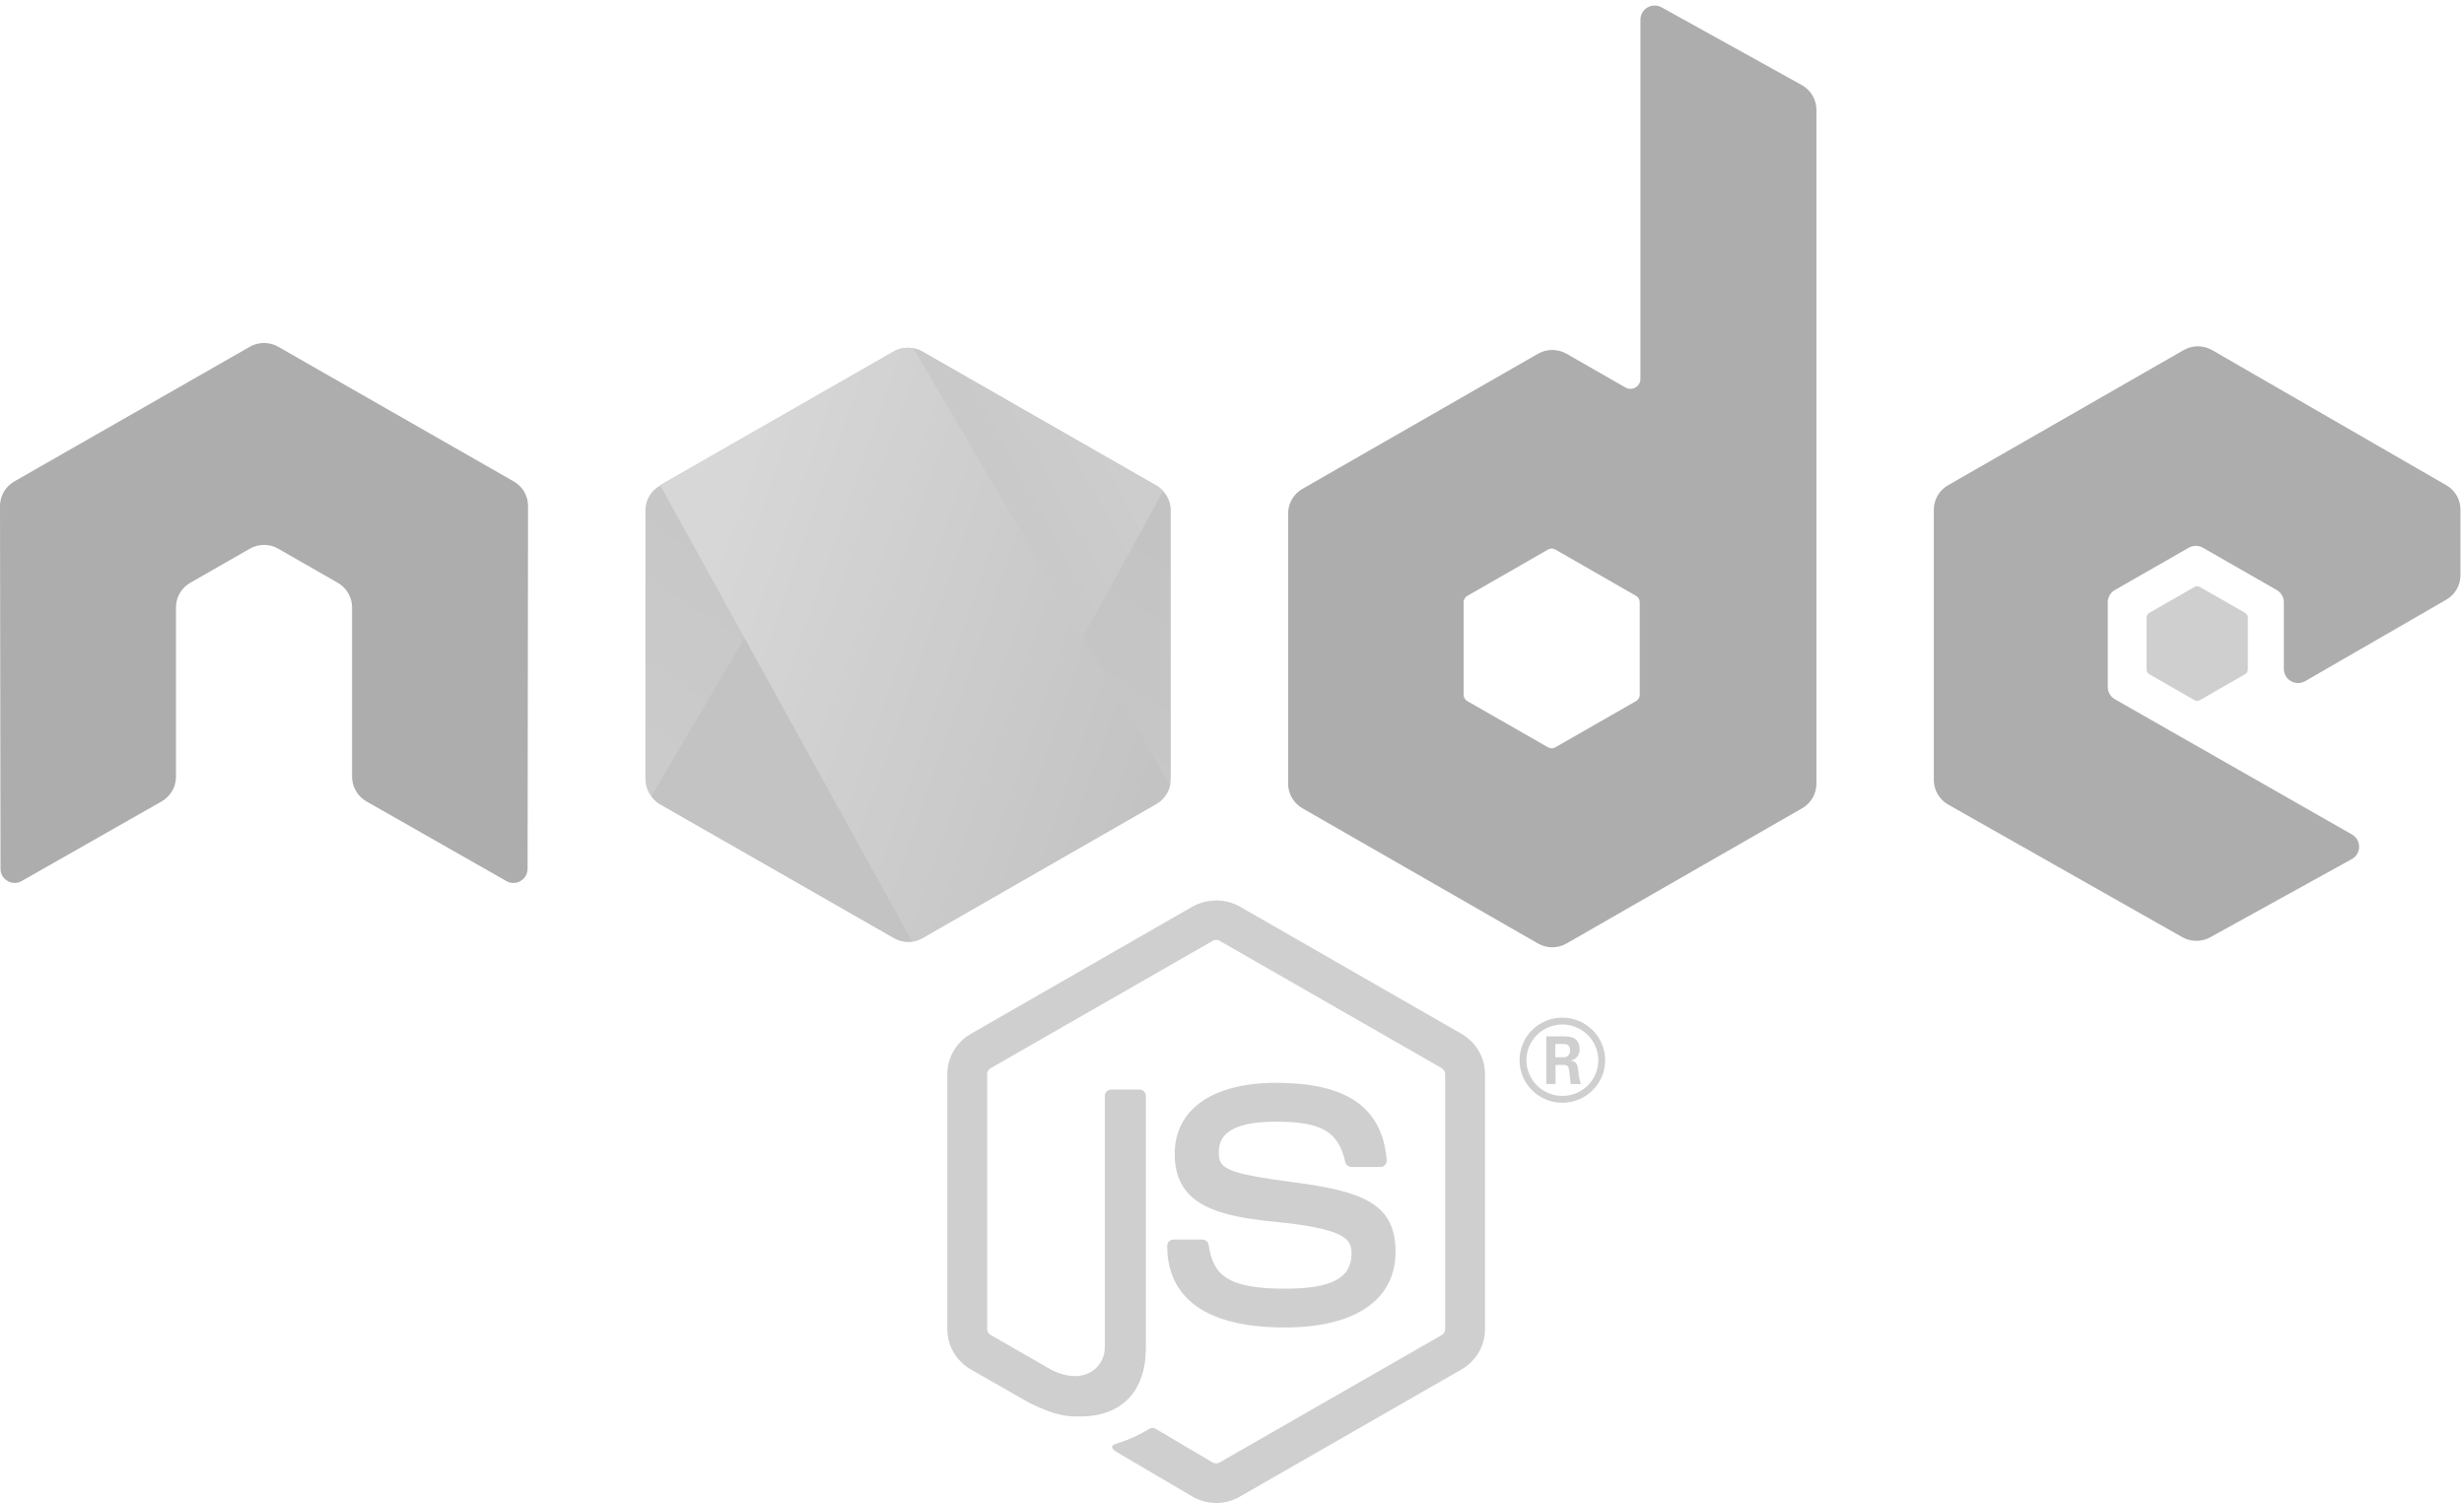
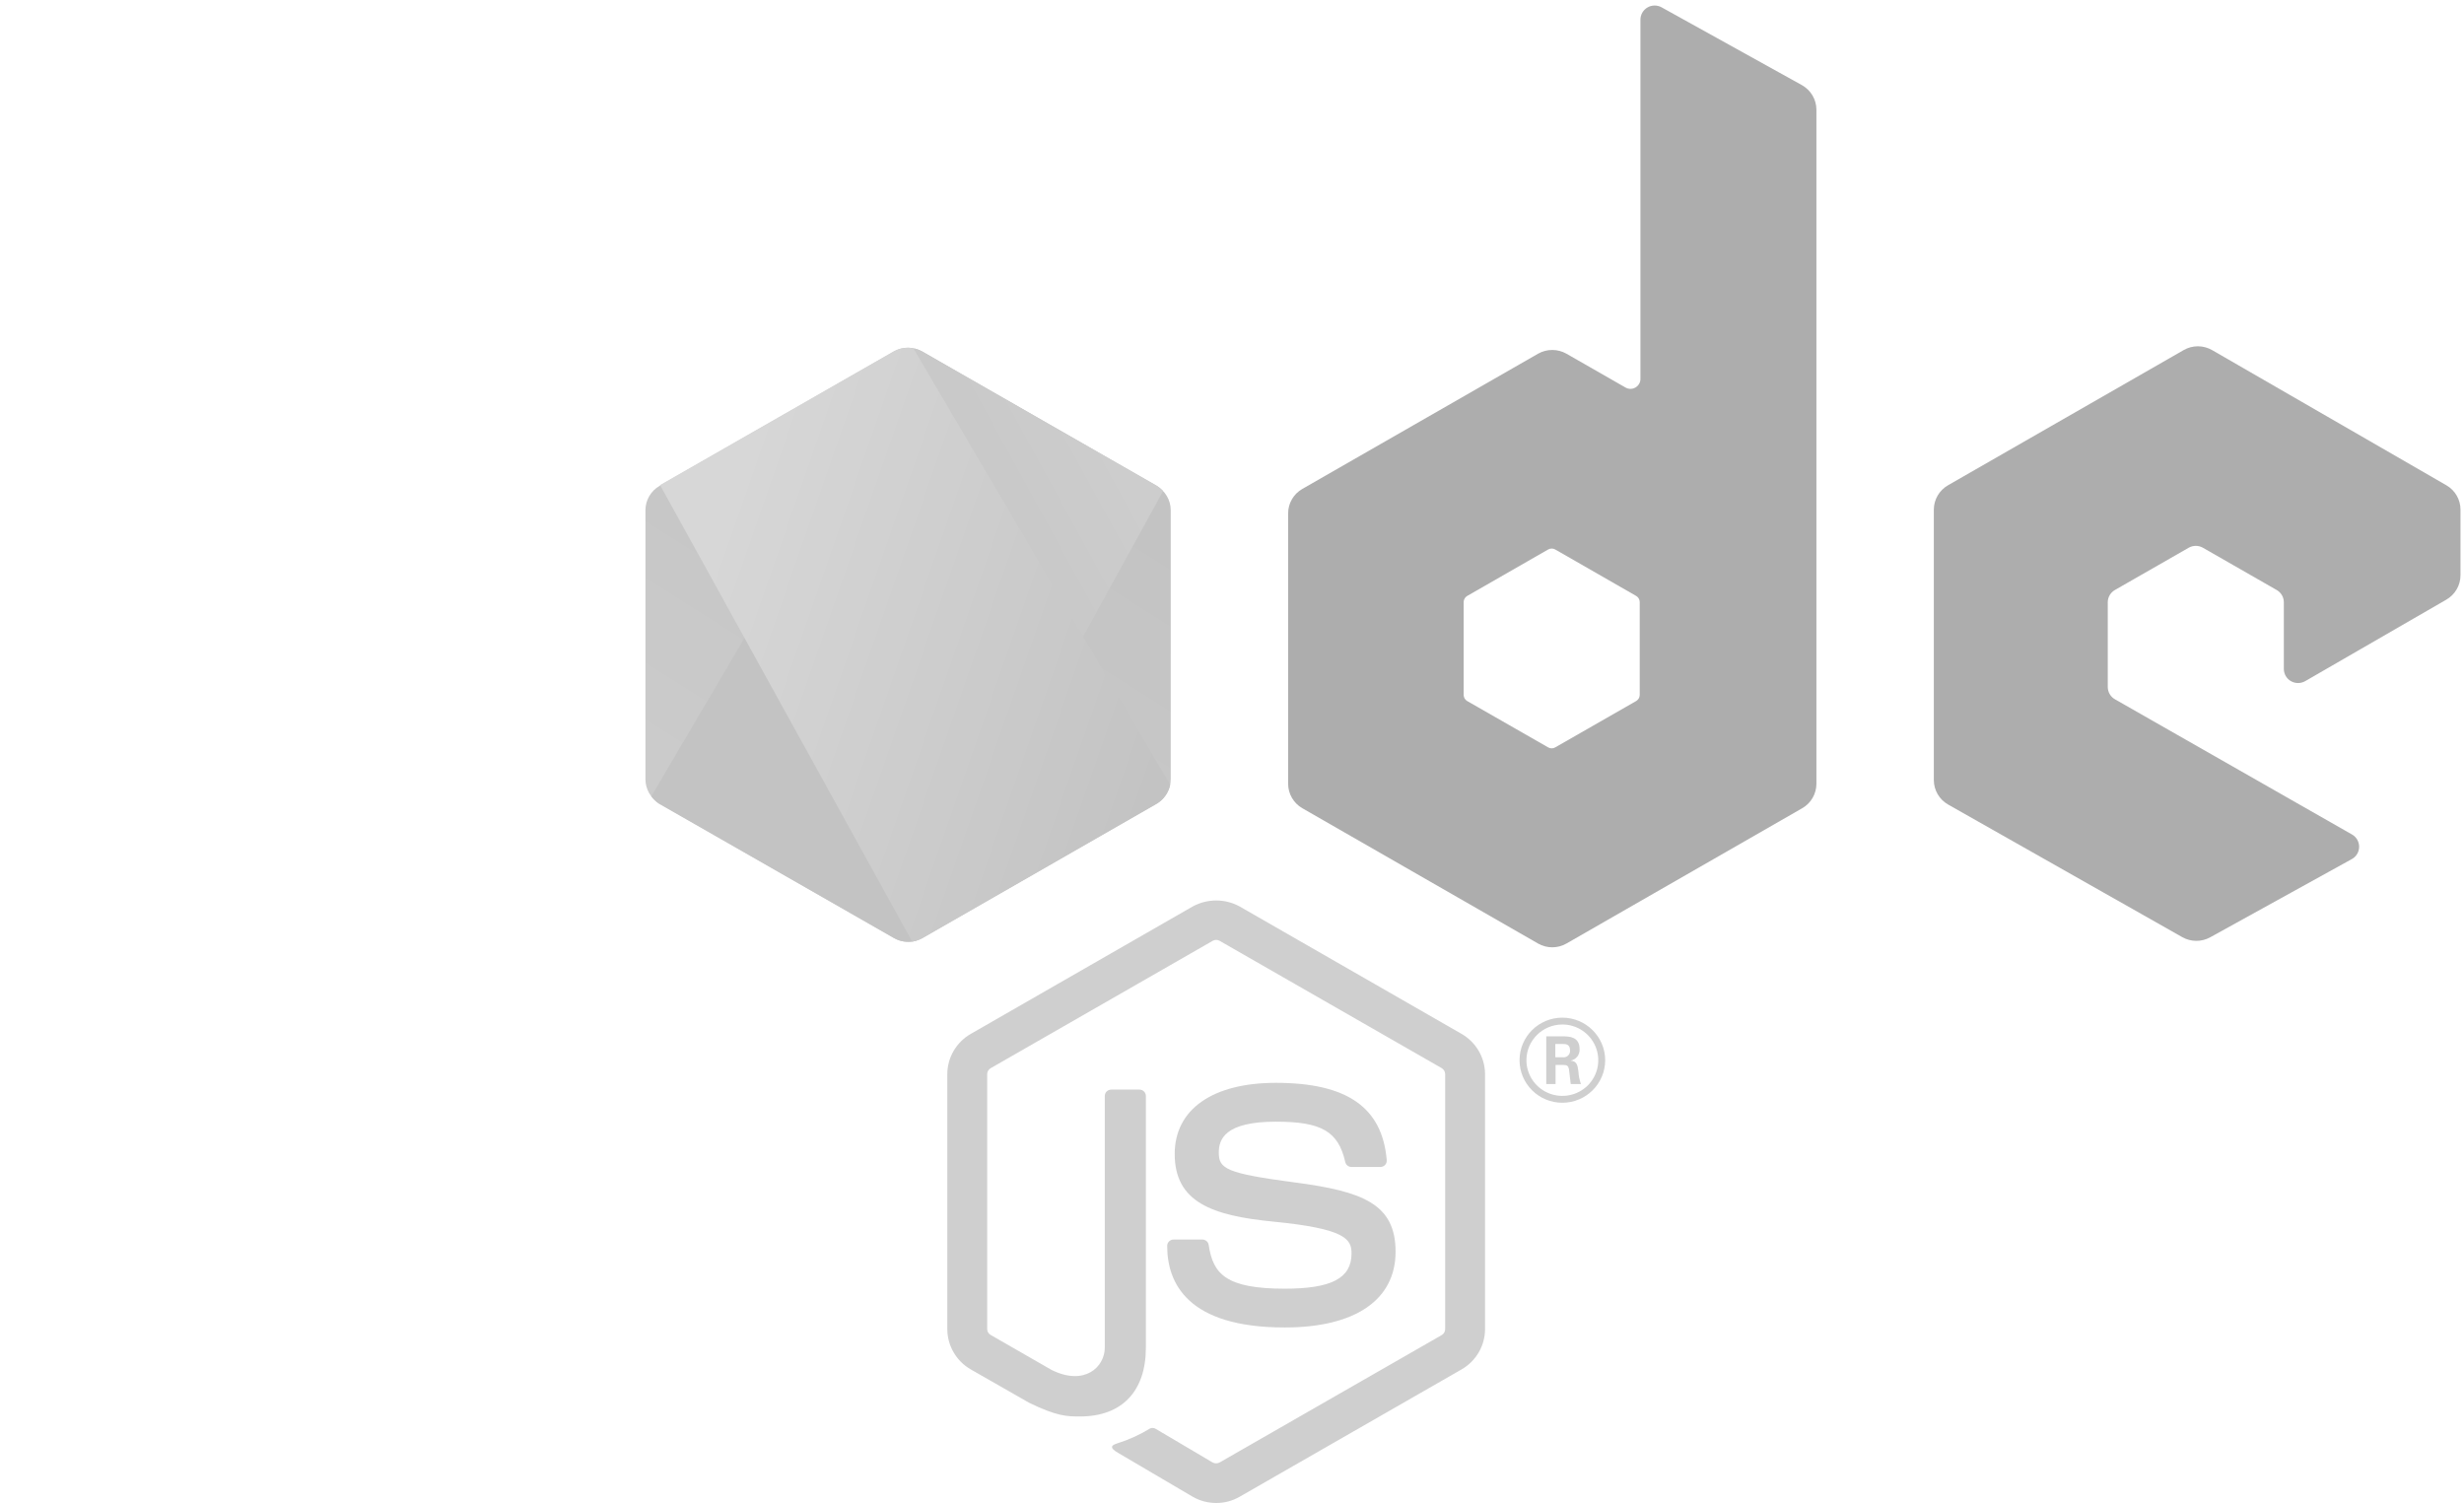
<svg xmlns="http://www.w3.org/2000/svg" width="59px" height="36px" viewBox="0 0 59 36" version="1.1">
  <title>B22BEB7D-CF17-4422-B01D-8B5EB9B19B58</title>
  <desc>Created with sketchtool.</desc>
  <defs>
    <linearGradient x1="68.083%" y1="17.42%" x2="27.903%" y2="89.792%" id="linearGradient-1">
      <stop stop-color="#6A6A6A" offset="0%" />
      <stop stop-color="#7E7E7E" offset="100%" />
    </linearGradient>
    <linearGradient x1="51.706%" y1="49.837%" x2="92.603%" y2="23.931%" id="linearGradient-2">
      <stop stop-color="#6A6A6A" offset="0%" />
      <stop stop-color="#818181" offset="100%" />
    </linearGradient>
    <linearGradient x1="11.588%" y1="34.674%" x2="97.193%" y2="69.347%" id="linearGradient-3">
      <stop stop-color="#9A9A9A" offset="0%" />
      <stop stop-color="#6A6A6A" offset="100%" />
    </linearGradient>
  </defs>
  <g id="JetBrains-com" stroke="none" stroke-width="1" fill="none" fill-rule="evenodd">
    <g id="DevOps" transform="translate(-1083, -2022)">
      <rect x="0" y="0" width="1440" height="8297" />
      <g id="nodejs-grayscale-copy" opacity="0.4" transform="translate(1083, 2022)" fill-rule="nonzero">
        <path d="M29.12,35.99 C28.924,35.99 28.732,35.939 28.562,35.842 L26.785,34.797 C26.52,34.65 26.65,34.598 26.737,34.567 C27.019,34.48 27.289,34.358 27.54,34.204 C27.583,34.185 27.633,34.189 27.673,34.214 L29.037,35.02 C29.089,35.047 29.151,35.047 29.202,35.02 L34.523,31.968 C34.573,31.938 34.604,31.883 34.604,31.825 L34.604,25.723 C34.604,25.663 34.573,25.608 34.521,25.577 L29.203,22.528 C29.152,22.499 29.09,22.499 29.039,22.528 L23.722,25.578 C23.67,25.608 23.638,25.663 23.638,25.723 L23.638,31.825 C23.638,31.883 23.67,31.937 23.722,31.966 L25.179,32.803 C25.97,33.196 26.454,32.733 26.454,32.268 L26.454,26.243 C26.454,26.203 26.47,26.164 26.499,26.135 C26.528,26.107 26.568,26.091 26.609,26.091 L27.283,26.091 C27.324,26.091 27.363,26.107 27.392,26.135 C27.421,26.164 27.438,26.203 27.438,26.243 L27.438,32.268 C27.438,33.317 26.863,33.918 25.862,33.918 C25.555,33.918 25.313,33.918 24.637,33.587 L23.241,32.789 C22.896,32.589 22.684,32.222 22.683,31.825 L22.683,25.723 C22.683,25.326 22.896,24.959 23.241,24.759 L28.562,21.704 C28.911,21.515 29.332,21.515 29.68,21.704 L35.001,24.759 C35.346,24.959 35.559,25.326 35.559,25.723 L35.559,31.825 C35.559,32.222 35.346,32.589 35.001,32.789 L29.68,35.842 C29.51,35.94 29.317,35.991 29.12,35.99 Z" id="Shape" fill="#888888" />
        <path d="M30.764,31.787 C28.435,31.787 27.948,30.725 27.948,29.834 C27.948,29.793 27.964,29.754 27.993,29.726 C28.021,29.697 28.061,29.681 28.101,29.681 L28.789,29.681 C28.866,29.681 28.93,29.736 28.942,29.811 C29.046,30.507 29.356,30.858 30.764,30.858 C31.885,30.858 32.362,30.606 32.362,30.015 C32.362,29.674 32.227,29.422 30.485,29.252 C29.029,29.109 28.128,28.789 28.128,27.632 C28.128,26.565 29.033,25.929 30.551,25.929 C32.255,25.929 33.098,26.517 33.205,27.778 C33.209,27.821 33.195,27.863 33.166,27.895 C33.136,27.926 33.095,27.944 33.052,27.944 L32.361,27.944 C32.29,27.944 32.228,27.895 32.212,27.825 C32.046,27.093 31.644,26.859 30.551,26.859 C29.327,26.859 29.184,27.282 29.184,27.6 C29.184,27.984 29.352,28.096 31.005,28.314 C32.64,28.528 33.417,28.833 33.417,29.974 C33.416,31.127 32.449,31.787 30.764,31.787 Z" id="Shape" fill="#888888" />
        <path d="M38.436,25.387 C38.435,25.95 37.976,26.406 37.41,26.406 C36.844,26.406 36.385,25.95 36.385,25.387 C36.385,24.824 36.844,24.368 37.41,24.368 C37.976,24.369 38.434,24.825 38.436,25.387 Z M36.55,25.384 C36.549,25.73 36.758,26.043 37.08,26.176 C37.402,26.309 37.772,26.236 38.019,25.991 C38.265,25.746 38.338,25.378 38.204,25.059 C38.07,24.739 37.756,24.531 37.407,24.532 C36.935,24.534 36.552,24.915 36.55,25.384 Z M37.025,24.816 L37.421,24.816 C37.557,24.816 37.823,24.816 37.823,25.118 C37.834,25.253 37.74,25.374 37.606,25.398 C37.763,25.409 37.774,25.511 37.795,25.657 C37.801,25.76 37.821,25.861 37.855,25.959 L37.611,25.959 C37.606,25.905 37.568,25.614 37.568,25.598 C37.552,25.533 37.53,25.501 37.448,25.501 L37.248,25.501 L37.248,25.959 L37.025,25.959 L37.025,24.816 L37.025,24.816 Z M37.242,25.317 L37.421,25.317 C37.467,25.323 37.513,25.308 37.546,25.277 C37.58,25.245 37.598,25.201 37.595,25.155 C37.595,24.999 37.486,24.999 37.427,24.999 L37.242,24.999 L37.242,25.317 L37.242,25.317 Z" id="Shape" fill="#888888" />
-         <path d="M12.644,12.117 C12.645,11.874 12.515,11.65 12.303,11.529 L6.662,8.303 C6.568,8.248 6.461,8.217 6.352,8.213 L6.293,8.213 C6.184,8.217 6.077,8.248 5.982,8.303 L0.341,11.529 C0.13,11.65 -0,11.874 9.65276641e-10,12.117 L0.012,20.804 C0.011,20.925 0.076,21.037 0.182,21.096 C0.287,21.159 0.417,21.159 0.521,21.096 L3.873,19.189 C4.084,19.067 4.214,18.843 4.214,18.601 L4.214,14.543 C4.214,14.301 4.344,14.077 4.555,13.956 L5.982,13.139 C6.086,13.08 6.204,13.048 6.324,13.048 C6.443,13.048 6.56,13.08 6.662,13.139 L8.089,13.956 C8.3,14.077 8.43,14.301 8.43,14.543 L8.43,18.601 C8.431,18.843 8.561,19.067 8.772,19.189 L12.123,21.096 C12.228,21.159 12.359,21.159 12.464,21.096 C12.569,21.036 12.633,20.924 12.633,20.804 L12.644,12.117 Z" id="Shape" fill="#333333" />
        <path d="M39.786,0.175 C39.681,0.117 39.552,0.118 39.448,0.179 C39.344,0.24 39.28,0.351 39.28,0.471 L39.28,9.074 C39.28,9.159 39.234,9.237 39.16,9.279 C39.087,9.322 38.996,9.322 38.922,9.279 L37.509,8.47 C37.298,8.35 37.039,8.35 36.828,8.47 L31.185,11.707 C30.974,11.828 30.844,12.051 30.844,12.293 L30.844,18.767 C30.844,19.009 30.974,19.233 31.185,19.354 L36.828,22.593 C37.039,22.714 37.299,22.714 37.509,22.593 L43.153,19.354 C43.364,19.233 43.494,19.009 43.494,18.767 L43.494,2.629 C43.494,2.383 43.36,2.157 43.144,2.037 L39.786,0.175 Z M39.263,16.64 C39.263,16.701 39.23,16.756 39.177,16.787 L37.24,17.896 C37.187,17.927 37.123,17.927 37.07,17.896 L35.132,16.787 C35.08,16.756 35.047,16.701 35.047,16.64 L35.047,14.417 C35.047,14.356 35.08,14.3 35.132,14.27 L37.07,13.158 C37.122,13.128 37.187,13.128 37.24,13.158 L39.178,14.27 C39.23,14.3 39.263,14.356 39.263,14.417 L39.263,16.64 L39.263,16.64 Z" id="Shape" fill="#333333" />
        <g id="Group" transform="translate(46.214, 8.206)">
          <path d="M12.363,6.153 C12.573,6.032 12.702,5.809 12.702,5.567 L12.702,3.998 C12.702,3.757 12.573,3.534 12.362,3.413 L6.756,0.178 C6.545,0.056 6.284,0.055 6.073,0.177 L0.432,3.413 C0.221,3.534 0.091,3.758 0.091,3.999 L0.091,10.472 C0.091,10.715 0.222,10.94 0.435,11.06 L6.041,14.235 C6.248,14.352 6.501,14.353 6.709,14.238 L10.1,12.365 C10.208,12.306 10.274,12.194 10.275,12.072 C10.276,11.95 10.211,11.837 10.104,11.776 L4.427,8.538 C4.321,8.477 4.256,8.365 4.256,8.244 L4.256,6.216 C4.256,6.095 4.321,5.983 4.427,5.922 L6.194,4.91 C6.299,4.85 6.428,4.85 6.534,4.91 L8.301,5.922 C8.407,5.983 8.472,6.095 8.472,6.216 L8.472,7.811 C8.472,7.933 8.537,8.045 8.643,8.105 C8.748,8.165 8.878,8.165 8.984,8.104 L12.363,6.153 Z" id="Shape" fill="#333333" />
-           <path d="M6.331,5.85 C6.371,5.826 6.421,5.826 6.462,5.85 L7.545,6.47 C7.585,6.494 7.61,6.537 7.61,6.583 L7.61,7.825 C7.61,7.872 7.585,7.915 7.545,7.938 L6.462,8.559 C6.421,8.582 6.371,8.582 6.331,8.559 L5.249,7.938 C5.209,7.915 5.184,7.872 5.184,7.825 L5.184,6.583 C5.184,6.537 5.209,6.494 5.249,6.47 L6.331,5.85 Z" id="Shape" fill="#888888" />
        </g>
        <g id="Group" transform="translate(15.449, 8.206)">
          <path d="M6.634,0.21 C6.425,0.09 6.166,0.09 5.957,0.21 L0.345,3.428 C0.135,3.549 0.006,3.771 0.006,4.012 L0.006,10.453 C0.006,10.694 0.135,10.916 0.345,11.036 L5.957,14.257 C6.166,14.377 6.425,14.377 6.635,14.257 L12.245,11.036 C12.454,10.916 12.584,10.694 12.584,10.453 L12.584,4.012 C12.584,3.771 12.454,3.549 12.245,3.428 L6.634,0.21 Z" id="Shape" fill="url(#linearGradient-1)" />
          <path d="M12.256,3.428 L6.629,0.21 C6.573,0.179 6.514,0.156 6.452,0.141 L0.146,10.862 C0.195,10.929 0.255,10.988 0.323,11.036 L5.96,14.257 C6.119,14.347 6.307,14.371 6.484,14.322 L12.401,3.552 C12.358,3.505 12.309,3.463 12.256,3.428 Z" id="Shape" fill="url(#linearGradient-2)" />
          <path d="M12.259,11.036 C12.421,10.934 12.534,10.769 12.571,10.582 L6.422,0.135 C6.259,0.102 6.09,0.129 5.945,0.211 L0.356,3.409 L6.394,14.341 C6.481,14.329 6.565,14.301 6.642,14.257 L12.259,11.036 Z" id="Shape" fill="url(#linearGradient-3)" />
        </g>
      </g>
    </g>
  </g>
</svg>